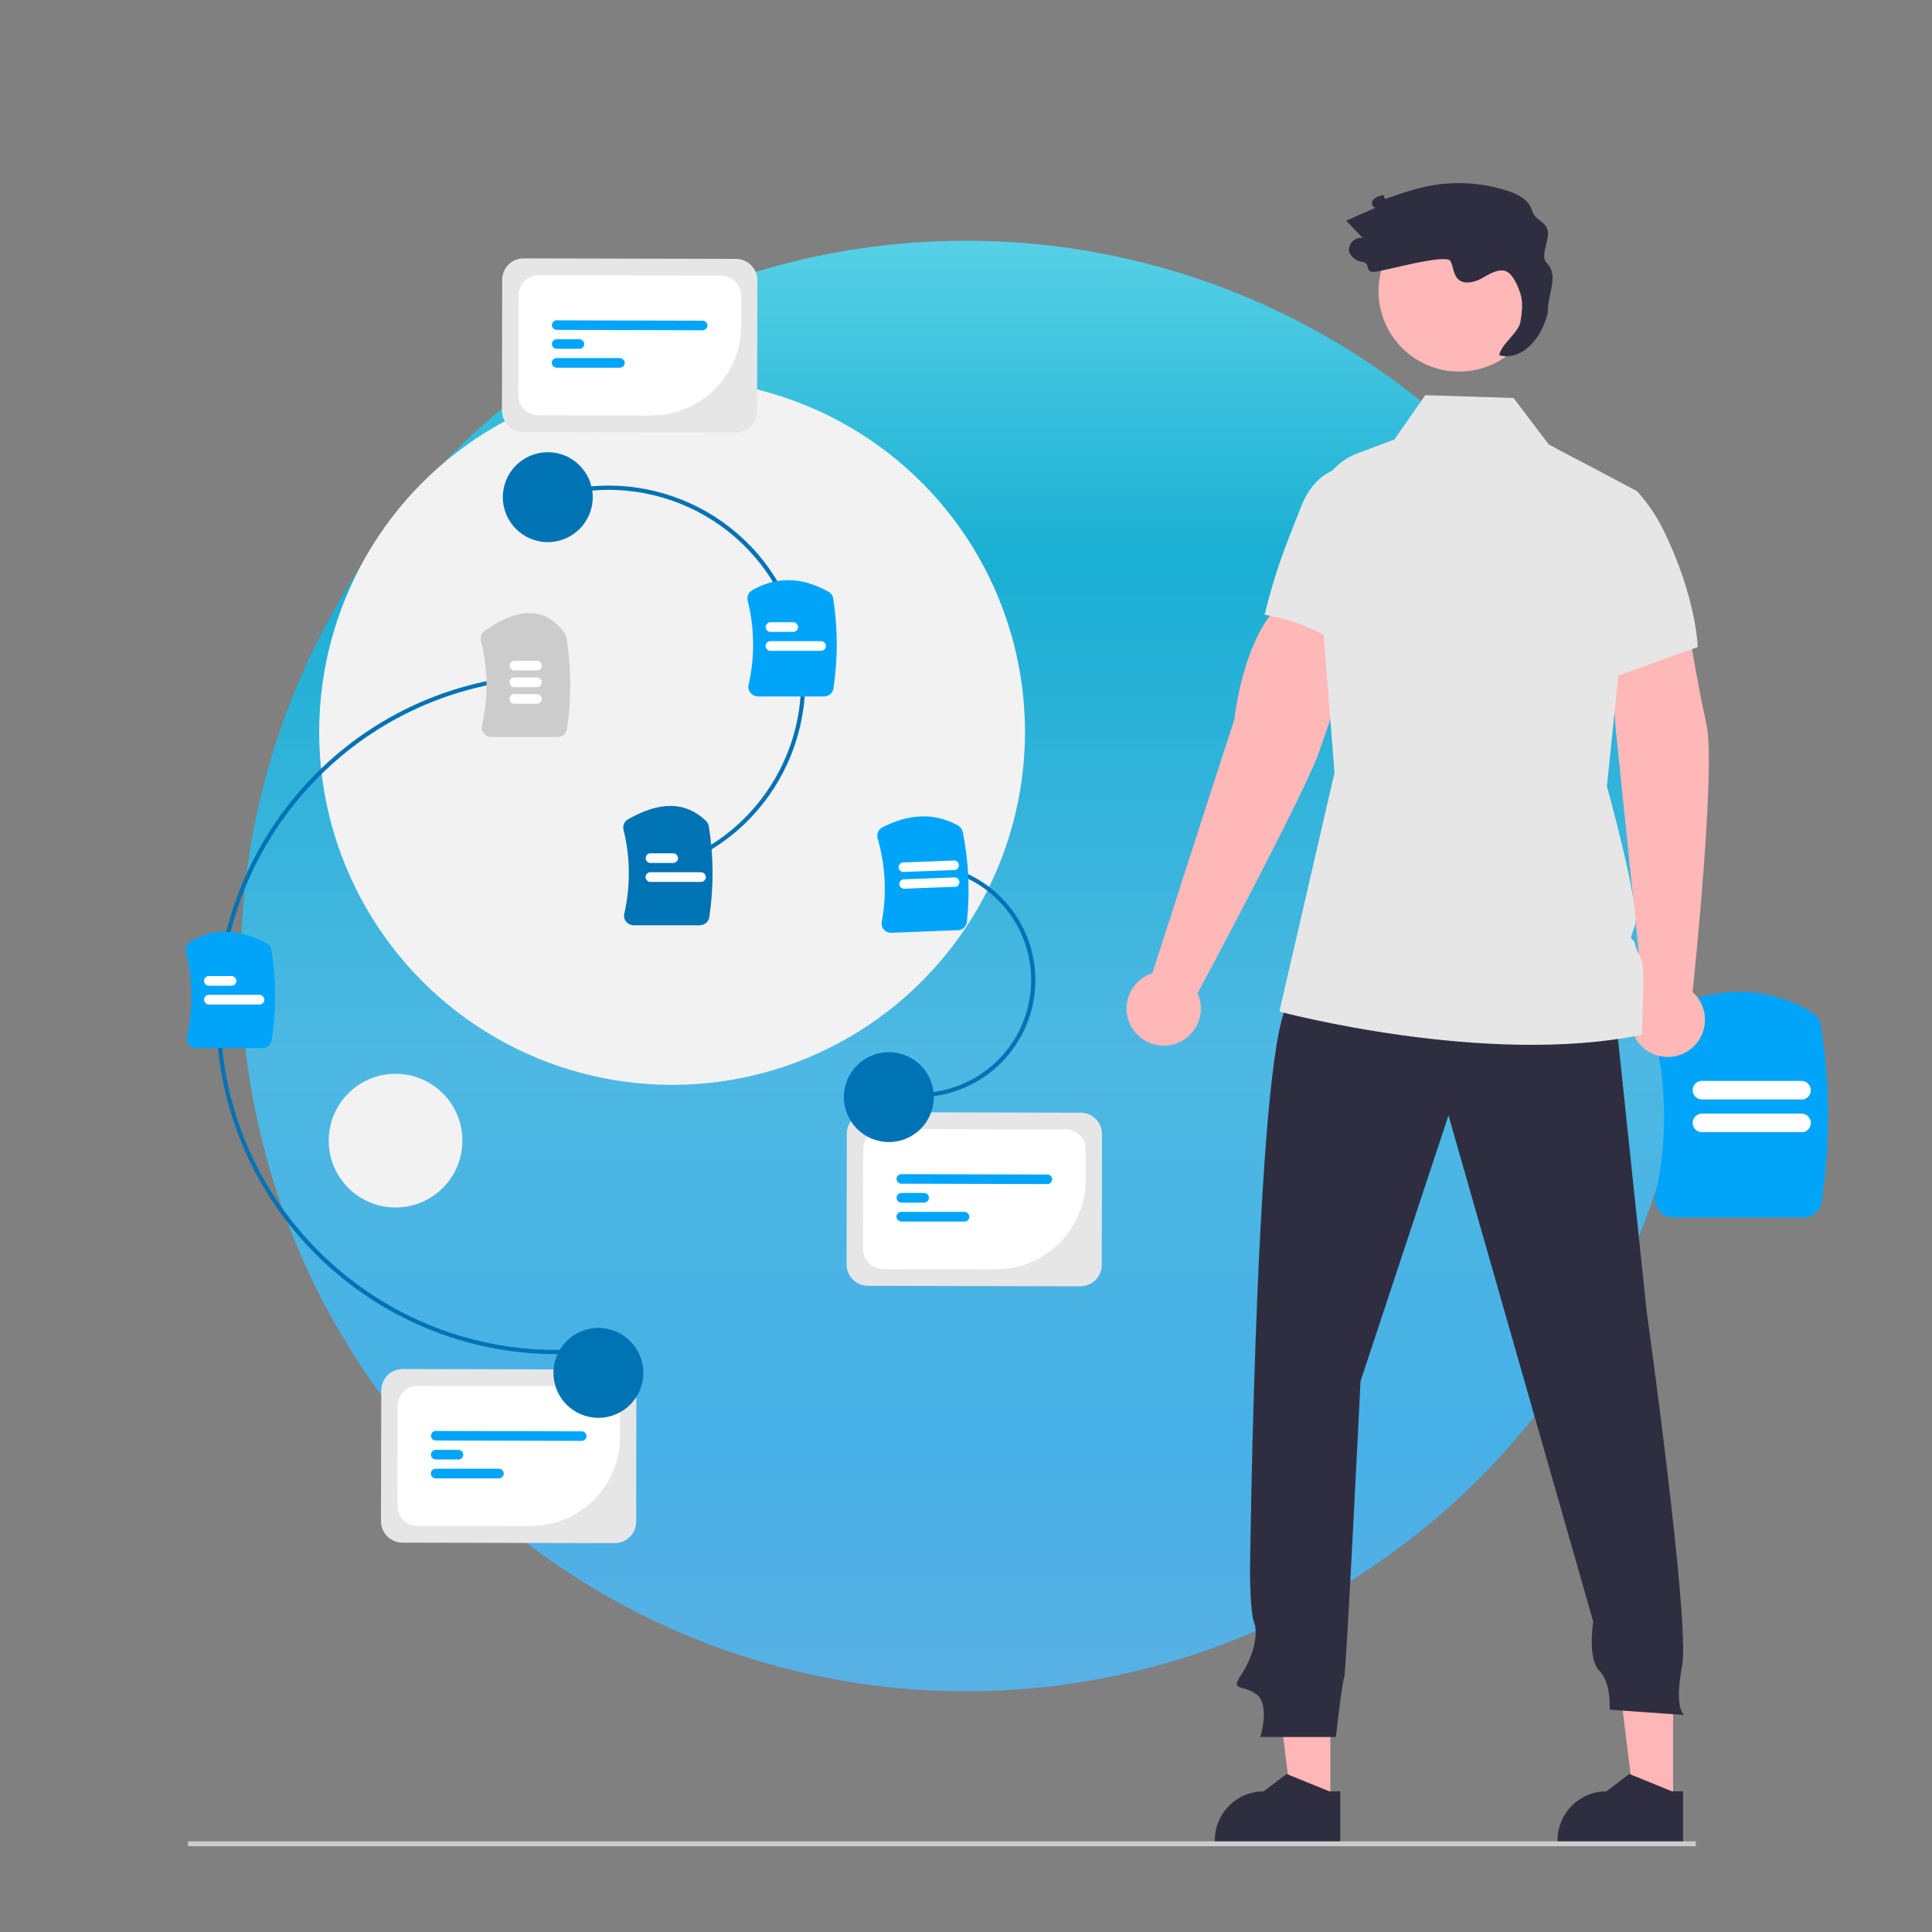
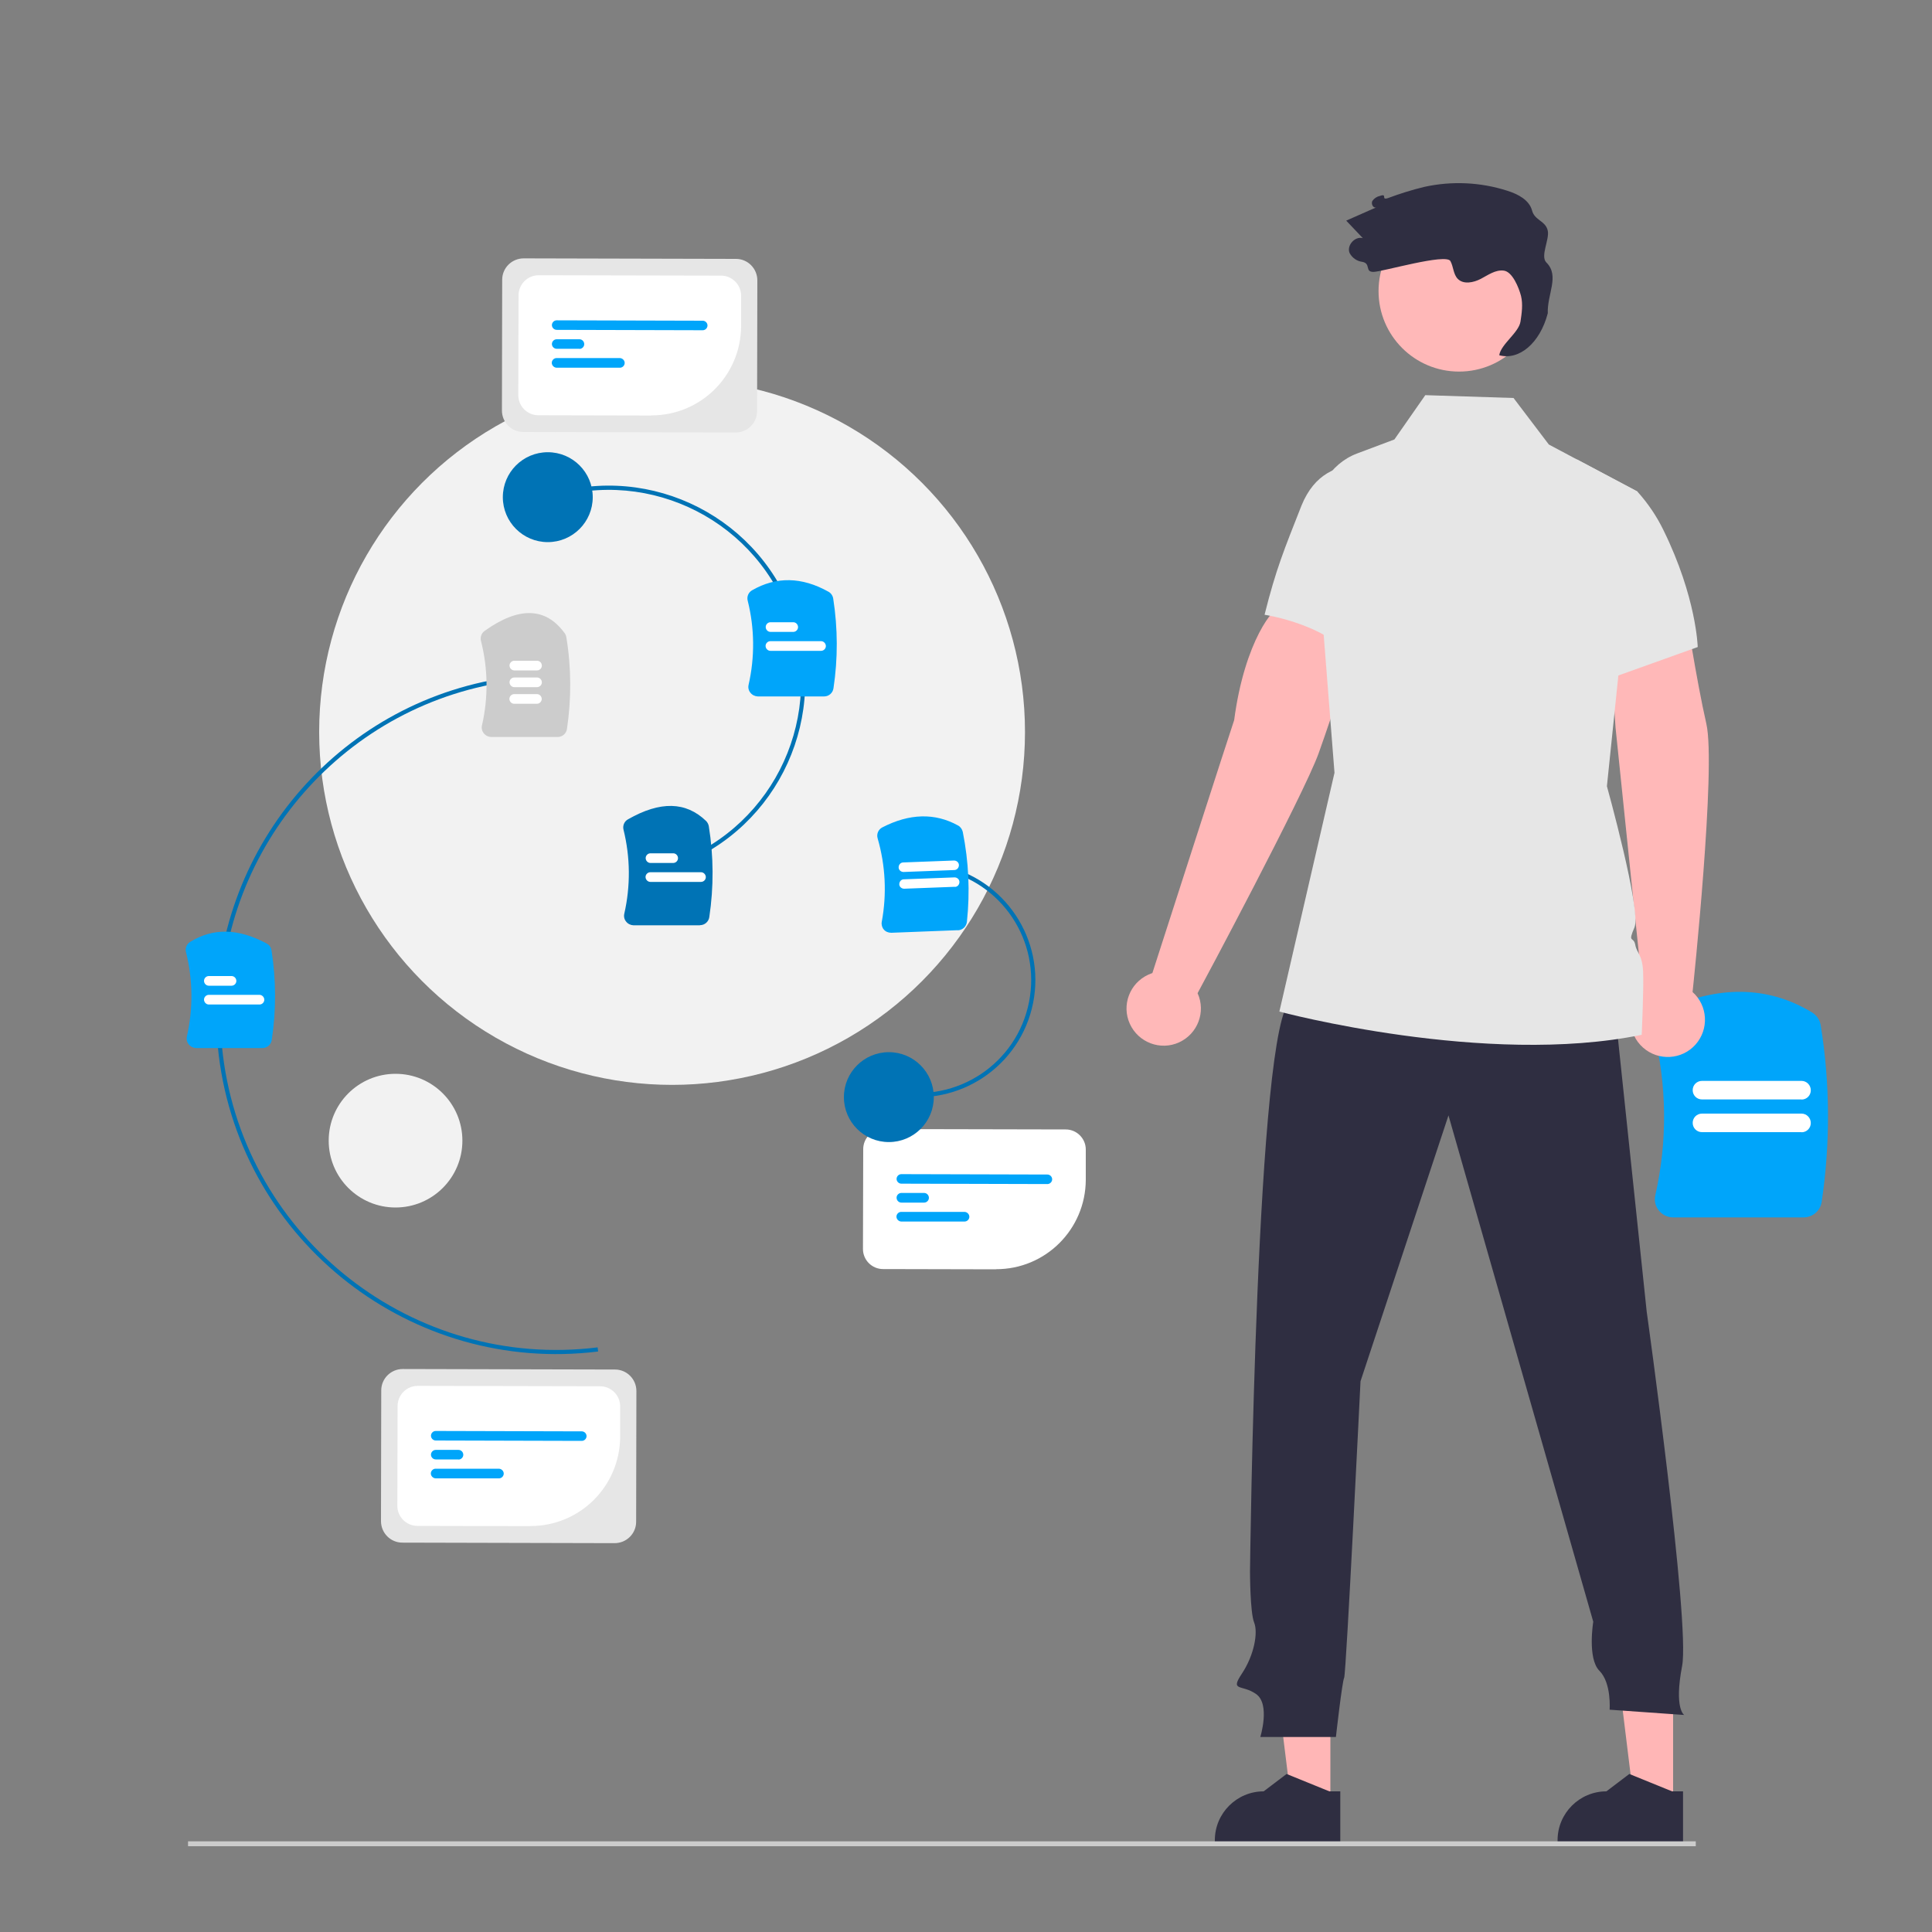
<svg xmlns="http://www.w3.org/2000/svg" id="a" viewBox="0 0 150 150">
  <rect x="0" y="0" width="150" height="150" fill="#808080" stroke="none" />
  <defs>
    <style>.c{fill:#ffb6b6;}.d{fill:url(#b);opacity:.8;}.e{fill:#2f2e41;}.f{fill:#fff;}.g{fill:none;stroke:#ccc;stroke-miterlimit:10;stroke-width:.38px;}.h{fill:#e6e6e6;}.i{fill:#0073b5;}.j{fill:#ffb8b8;}.k{fill:#ccc;}.l{fill:#00a5fa;}.m{fill:#f2f2f2;}</style>
    <linearGradient id="b" x1="75" y1="18.69" x2="75" y2="131.31" gradientTransform="matrix(1, 0, 0, 1, 0, 0)" gradientUnits="userSpaceOnUse">
      <stop offset="0" stop-color="#4be4ff" />
      <stop offset=".22" stop-color="#00bae8" />
      <stop offset=".56" stop-color="#40c6fb" />
      <stop offset=".83" stop-color="#38bbff" />
      <stop offset="1" stop-color="#4ebdfd" />
    </linearGradient>
  </defs>
-   <circle class="d" cx="75" cy="75" r="56.31" />
  <g>
    <path class="l" d="M140.02,94.52h-10.11c-.44,0-.85-.2-1.12-.54-.27-.33-.37-.77-.27-1.19,.95-4.19,.9-8.54-.13-12.71-.17-.66,.16-1.34,.77-1.63,4.22-1.98,8.1-1.92,11.52,.15,.36,.22,.61,.58,.68,1,.73,4.53,.75,9.15,.08,13.69-.1,.71-.7,1.23-1.42,1.23Z" />
    <path class="f" d="M139.87,87.9h-7.73c-.4,0-.72-.32-.72-.72s.32-.72,.72-.72h7.73c.4,0,.72,.33,.72,.73,0,.4-.32,.72-.72,.72h0Z" />
    <path class="f" d="M139.87,85.36h-7.73c-.4,0-.72-.32-.72-.72s.32-.72,.72-.72h7.73c.4,0,.72,.33,.72,.73,0,.4-.32,.72-.72,.72h0Z" />
    <circle class="m" cx="52.18" cy="56.83" r="27.4" />
    <circle class="m" cx="30.71" cy="88.56" r="5.19" />
-     <path class="j" d="M127.55,77.02l-2.12-20.53-.56-8.45,5.94-1.07s.89,5.81,1.67,9.22c.77,3.36-1.02,20.39-1.07,20.83,1.19,1.06,1.29,2.89,.23,4.08-1.06,1.19-2.89,1.29-4.08,.23-1.19-1.06-1.29-2.89-.23-4.08,.07-.08,.15-.15,.23-.23h0Z" />
+     <path class="j" d="M127.55,77.02l-2.12-20.53-.56-8.45,5.94-1.07s.89,5.81,1.67,9.22c.77,3.36-1.02,20.39-1.07,20.83,1.19,1.06,1.29,2.89,.23,4.08-1.06,1.19-2.89,1.29-4.08,.23-1.19-1.06-1.29-2.89-.23-4.08,.07-.08,.15-.15,.23-.23Z" />
    <polygon class="c" points="103.29 140.06 100.27 140.06 98.83 128.41 103.29 128.41 103.29 140.06" />
    <path class="e" d="M104.06,142.99h-9.74v-.12c0-2.09,1.7-3.79,3.79-3.79h0l1.78-1.35,3.32,1.35h.85v3.91Z" />
    <polygon class="c" points="129.9 140.06 126.88 140.06 125.45 128.41 129.9 128.41 129.9 140.06" />
    <path class="e" d="M130.67,142.99h-9.74v-.12c0-2.09,1.7-3.79,3.79-3.79h0l1.78-1.35,3.32,1.35h.85v3.91Z" />
    <path class="e" d="M125.31,77.71l2.54,24.13s3.38,24.16,2.75,27.5c-.64,3.33,.16,3.81,.16,3.81l-5.79-.41s.16-2.06-.79-3.02c-.95-.95-.48-3.81-.48-3.81l-11.24-39.31-6.83,20.64s-1.11,22.7-1.27,23.02-.64,4.6-.64,4.6h-5.87s.79-2.54-.32-3.33c-1.11-.79-2.06-.16-1.11-1.59s1.27-3.18,.95-3.97-.32-3.97-.32-3.97c0,0,.48-42.87,3.18-44.3s25.09,0,25.09,0Z" />
    <circle class="j" cx="113.28" cy="22.6" r="6.25" />
    <path class="h" d="M131.8,50.24l-6.14,2.2-1.87,.67-1.37-17.45,4.69,2.49s.01,.01,.02,.02c.81,.9,1.49,1.9,2.02,2.99,2.57,5.23,2.66,9.07,2.66,9.07Z" />
    <path class="j" d="M89.47,75.55s6.25-19.4,6.35-19.64c.82-6.21,3.17-8.95,3.52-8.65l6.07,2.1s-1.81,5.72-3.03,9.12c-1.17,3.25-9.17,18.23-9.4,18.63,.66,1.45,.01,3.16-1.44,3.82-1.45,.66-3.16,.01-3.82-1.44-.66-1.45-.01-3.16,1.44-3.82,.1-.04,.2-.08,.3-.12h0Z" />
    <path class="h" d="M108.34,36.79s-5.26-2.58-7.3,2.48c-1.34,3.41-1.97,4.9-2.86,8.46,0,0,5.36,.8,7.08,3.83l3.08-14.77Z" />
    <path class="h" d="M127.47,80.34c-12.1,2.5-28.14-1.8-28.14-1.8l4.28-18.54-1.52-19.4c-.19-2.37,1.17-4.6,3.27-5.39l2.9-1.09,2.4-3.44,6.85,.22,2.74,3.61,2.16,1.15,4.69,2.49h.02v.02l-1.47,14.27-.89,8.6s2.69,9.68,2.14,10.96c-.55,1.28-.07,.66,.06,1.35,.13,.69,.54,.73,.61,2.08,.06,1.35-.11,4.9-.11,4.9Z" />
    <path class="e" d="M120.06,20.38c-.49-.49,.25-1.78,.11-2.46-.16-.78-1.02-.8-1.22-1.57-.22-.83-1.1-1.28-1.92-1.54-2.09-.67-4.31-.77-6.45-.3-.95,.23-1.88,.52-2.79,.86-.63,.22-.02-.38-.65-.16-.24,.05-.45,.19-.59,.39-.11,.21,.04,.56,.28,.51l-2.31,1.02c.43,.45,.86,.9,1.29,1.36-.61-.17-1.27,.56-1.03,1.15,.2,.38,.57,.64,.99,.69,.69,.13,.17,.79,.87,.78s5.63-1.46,5.97-.84c.24,.44,.22,1.02,.57,1.38,.45,.46,1.23,.29,1.79,0,.57-.3,1.14-.72,1.78-.64,.67,.08,1.17,1.31,1.34,1.96,.16,.65,.06,1.34-.04,2-.14,.87-1.51,1.74-1.65,2.61,1.53,.42,3.16-.92,3.77-3.26-.06-1.48,.94-2.9-.11-3.94Z" />
    <path class="i" d="M16.79,78.65c.03-13.1,9.82-24.47,23.15-26.12l.04,.32c-13.16,1.63-22.84,12.87-22.87,25.8,0,1.1,.06,2.2,.2,3.29,1.77,14.27,14.82,24.44,29.09,22.67l.04,.32c-14.45,1.79-27.66-8.5-29.45-22.95-.14-1.1-.2-2.22-.2-3.33Z" />
    <path class="l" d="M20.38,81.37h-5.16c-.22-.01-.43-.11-.57-.29-.14-.17-.19-.39-.14-.61,.49-2.16,.47-4.4-.07-6.55-.08-.3,.05-.62,.32-.79,1.79-1.1,3.73-1.06,5.94,.12,.2,.11,.35,.3,.38,.53,.36,2.31,.37,4.65,.02,6.96-.05,.36-.36,.63-.72,.63Z" />
    <path class="k" d="M43.29,57.22h-5.16c-.22-.01-.43-.11-.57-.29-.14-.17-.19-.39-.14-.61,.5-2.17,.47-4.42-.08-6.57-.07-.29,.04-.59,.29-.77,2.66-1.9,4.74-1.84,6.21,.18,.07,.09,.11,.2,.13,.31,.39,2.36,.4,4.76,.05,7.12-.05,.36-.36,.63-.72,.63Z" />
    <path class="f" d="M17.98,76.53h-1.77c-.2,0-.37-.17-.37-.38,0-.2,.17-.37,.37-.37h1.77c.2,0,.37,.17,.37,.38,0,.2-.17,.37-.37,.37Z" />
    <path class="f" d="M20.15,77.99h-3.94c-.2,0-.37-.18-.37-.38,0-.2,.17-.37,.37-.37h3.94c.2,0,.37,.18,.37,.38,0,.2-.17,.37-.37,.37Z" />
    <path class="f" d="M41.7,52.05h-1.77c-.2,0-.37-.17-.37-.38,0-.2,.17-.37,.37-.37h1.77c.2,0,.37,.17,.37,.38,0,.2-.17,.37-.37,.37Z" />
    <path class="f" d="M41.7,53.35h-1.77c-.2,0-.37-.17-.37-.38,0-.2,.17-.37,.37-.37h1.77c.2,0,.37,.17,.37,.38,0,.2-.17,.37-.37,.37Z" />
    <path class="f" d="M41.69,54.64h-1.77c-.2,0-.37-.17-.37-.38,0-.2,.17-.37,.37-.37h1.77c.2,0,.37,.17,.37,.38,0,.2-.17,.37-.37,.37Z" />
    <path class="h" d="M47.72,119.81l-16.48-.04c-.92,0-1.66-.75-1.66-1.67l.02-10.15c0-.92,.75-1.66,1.67-1.66l16.48,.04c.92,0,1.66,.75,1.66,1.67l-.02,10.15c0,.92-.75,1.66-1.67,1.66Z" />
    <path class="f" d="M41.18,118.49l-8.77-.02c-.86,0-1.56-.7-1.56-1.56l.02-7.75c0-.86,.7-1.56,1.56-1.56l14.16,.03c.86,0,1.56,.7,1.56,1.56v2.36c-.02,3.84-3.13,6.94-6.97,6.93Z" />
    <path class="l" d="M45.17,111.87l-11.34-.03c-.2,0-.37-.17-.37-.37s.17-.37,.37-.37l11.34,.03c.2,0,.37,.17,.37,.37s-.17,.37-.37,.37h0Z" />
    <path class="l" d="M35.6,113.31h-1.77c-.2,0-.37-.17-.37-.37s.17-.37,.37-.37h1.77c.2,0,.37,.17,.37,.38,0,.2-.17,.37-.37,.37h0Z" />
    <path class="l" d="M38.74,114.78h-4.92c-.2-.01-.37-.18-.37-.38,0-.2,.17-.37,.37-.37h4.92c.2,.01,.37,.18,.37,.38s-.17,.37-.37,.37h0Z" />
-     <circle class="i" cx="46.46" cy="106.59" r="3.49" />
    <path class="i" d="M73.07,67.18c4.92,.98,8.12,5.77,7.14,10.69-.98,4.92-5.77,8.12-10.69,7.14l.06-.32c4.75,.95,9.37-2.13,10.31-6.88,.95-4.75-2.13-9.37-6.88-10.31h0l.06-.32Z" />
    <path class="l" d="M74.35,72.22l-5.15,.2c-.22,0-.44-.08-.58-.25-.14-.16-.2-.39-.16-.6,.4-2.15,.29-4.37-.32-6.48-.1-.33,.05-.69,.36-.85,2.11-1.09,4.09-1.14,5.88-.15,.19,.1,.32,.29,.37,.5,.46,2.3,.57,4.65,.32,6.98-.04,.36-.33,.64-.7,.66Z" />
    <path class="f" d="M74.14,68.85l-3.94,.15c-.2,0-.38-.15-.38-.35,0-.2,.15-.38,.35-.38h0l3.94-.15c.2,0,.38,.15,.38,.36,0,.2-.15,.38-.36,.38h0Z" />
    <path class="f" d="M74.09,67.55l-3.94,.15c-.2,0-.38-.15-.38-.36,0-.2,.15-.38,.36-.38l3.94-.15c.2,0,.38,.15,.38,.36,0,.2-.15,.38-.36,.38Z" />
-     <path class="h" d="M83.87,99.87l-16.48-.04c-.92,0-1.66-.75-1.66-1.67l.02-10.15c0-.92,.75-1.66,1.67-1.66l16.48,.04c.92,0,1.66,.75,1.66,1.67l-.02,10.15c0,.92-.75,1.66-1.67,1.66Z" />
    <path class="f" d="M77.33,98.55l-8.77-.02c-.86,0-1.56-.7-1.56-1.56l.02-7.75c0-.86,.7-1.56,1.56-1.56l14.16,.03c.86,0,1.56,.7,1.56,1.56v2.36c-.02,3.84-3.13,6.94-6.97,6.93Z" />
    <path class="l" d="M81.32,91.93l-11.34-.03c-.2,0-.37-.17-.37-.37,0-.2,.17-.37,.37-.37h0l11.34,.03c.2,0,.37,.17,.37,.37,0,.2-.17,.37-.37,.37h0Z" />
    <path class="l" d="M71.75,93.37h-1.77c-.2,0-.37-.17-.37-.38,0-.2,.17-.37,.37-.37h1.77c.2,0,.37,.17,.37,.38,0,.2-.17,.37-.37,.37Z" />
    <path class="l" d="M74.89,94.84h-4.92c-.2-.01-.37-.18-.37-.38s.17-.37,.37-.37h4.92c.2,.01,.37,.18,.37,.38,0,.2-.17,.37-.37,.37Z" />
    <circle class="i" cx="69.01" cy="85.18" r="3.49" />
    <path class="i" d="M41.91,38.68c7.88-2.96,16.67,1.03,19.63,8.91,2.96,7.88-1.03,16.67-8.91,19.63h0l-.11-.3c7.71-2.9,11.62-11.5,8.72-19.21-2.9-7.71-11.5-11.62-19.21-8.72l-.11-.3Z" />
    <path class="l" d="M63.99,54.07h-5.16c-.22-.01-.43-.11-.57-.29-.14-.17-.19-.39-.14-.61,.49-2.15,.47-4.39-.07-6.54-.08-.31,.06-.64,.34-.8,1.87-1.08,3.86-1.05,5.93,.11,.2,.11,.33,.3,.37,.53,.36,2.31,.37,4.66,.02,6.97-.05,.36-.36,.63-.72,.63Z" />
    <path class="f" d="M61.59,49.06h-1.77c-.2,0-.37-.17-.37-.38,0-.2,.17-.37,.37-.37h1.77c.2,0,.37,.17,.37,.38,0,.2-.17,.37-.37,.37Z" />
    <path class="f" d="M63.75,50.53h-3.94c-.2,0-.37-.18-.37-.38,0-.2,.17-.37,.37-.37h3.94c.2,0,.37,.18,.37,.38,0,.2-.17,.37-.37,.37Z" />
    <path class="h" d="M57.11,33.58l-16.48-.04c-.92,0-1.66-.75-1.66-1.67l.02-10.15c0-.92,.75-1.66,1.67-1.66l16.48,.04c.92,0,1.66,.75,1.66,1.67l-.02,10.15c0,.92-.75,1.66-1.67,1.66Z" />
    <path class="f" d="M50.57,32.26l-8.77-.02c-.86,0-1.56-.7-1.56-1.56l.02-7.75c0-.86,.7-1.56,1.56-1.56l14.16,.03c.86,0,1.56,.7,1.56,1.56v2.36c-.02,3.84-3.13,6.94-6.97,6.93Z" />
    <path class="l" d="M54.56,25.64l-11.34-.03c-.2,0-.37-.17-.37-.37s.17-.37,.37-.37l11.34,.03c.2,0,.37,.17,.37,.37s-.17,.37-.37,.37h0Z" />
    <path class="l" d="M44.99,27.08h-1.77c-.2,0-.37-.17-.37-.37s.17-.37,.37-.37h1.77c.2,0,.37,.17,.37,.38,0,.2-.17,.37-.37,.37h0Z" />
    <path class="l" d="M48.13,28.55h-4.92c-.2-.01-.37-.18-.37-.38,0-.2,.17-.37,.37-.37h4.92c.2,.01,.37,.18,.37,.38,0,.2-.17,.37-.37,.37h0Z" />
    <circle class="i" cx="42.53" cy="38.6" r="3.49" />
    <path class="i" d="M54.34,71.84h-5.16c-.22-.01-.43-.11-.57-.29-.14-.17-.19-.39-.14-.61,.49-2.15,.47-4.38-.06-6.52-.08-.32,.06-.65,.35-.81,2.51-1.43,4.49-1.38,6.06,.13,.11,.11,.18,.25,.21,.4,.38,2.34,.39,4.72,.04,7.06-.05,.36-.36,.63-.72,.63Z" />
    <path class="f" d="M52.27,67h-1.77c-.2,0-.37-.17-.37-.38,0-.2,.17-.37,.37-.37h1.77c.2,0,.37,.17,.37,.38,0,.2-.17,.37-.37,.37Z" />
    <path class="f" d="M54.43,68.47h-3.94c-.2,0-.37-.18-.37-.38,0-.2,.17-.37,.37-.37h3.94c.2,0,.37,.18,.37,.38,0,.2-.17,.37-.37,.37Z" />
    <line class="g" x1="131.66" y1="143.15" x2="14.6" y2="143.15" />
  </g>
</svg>